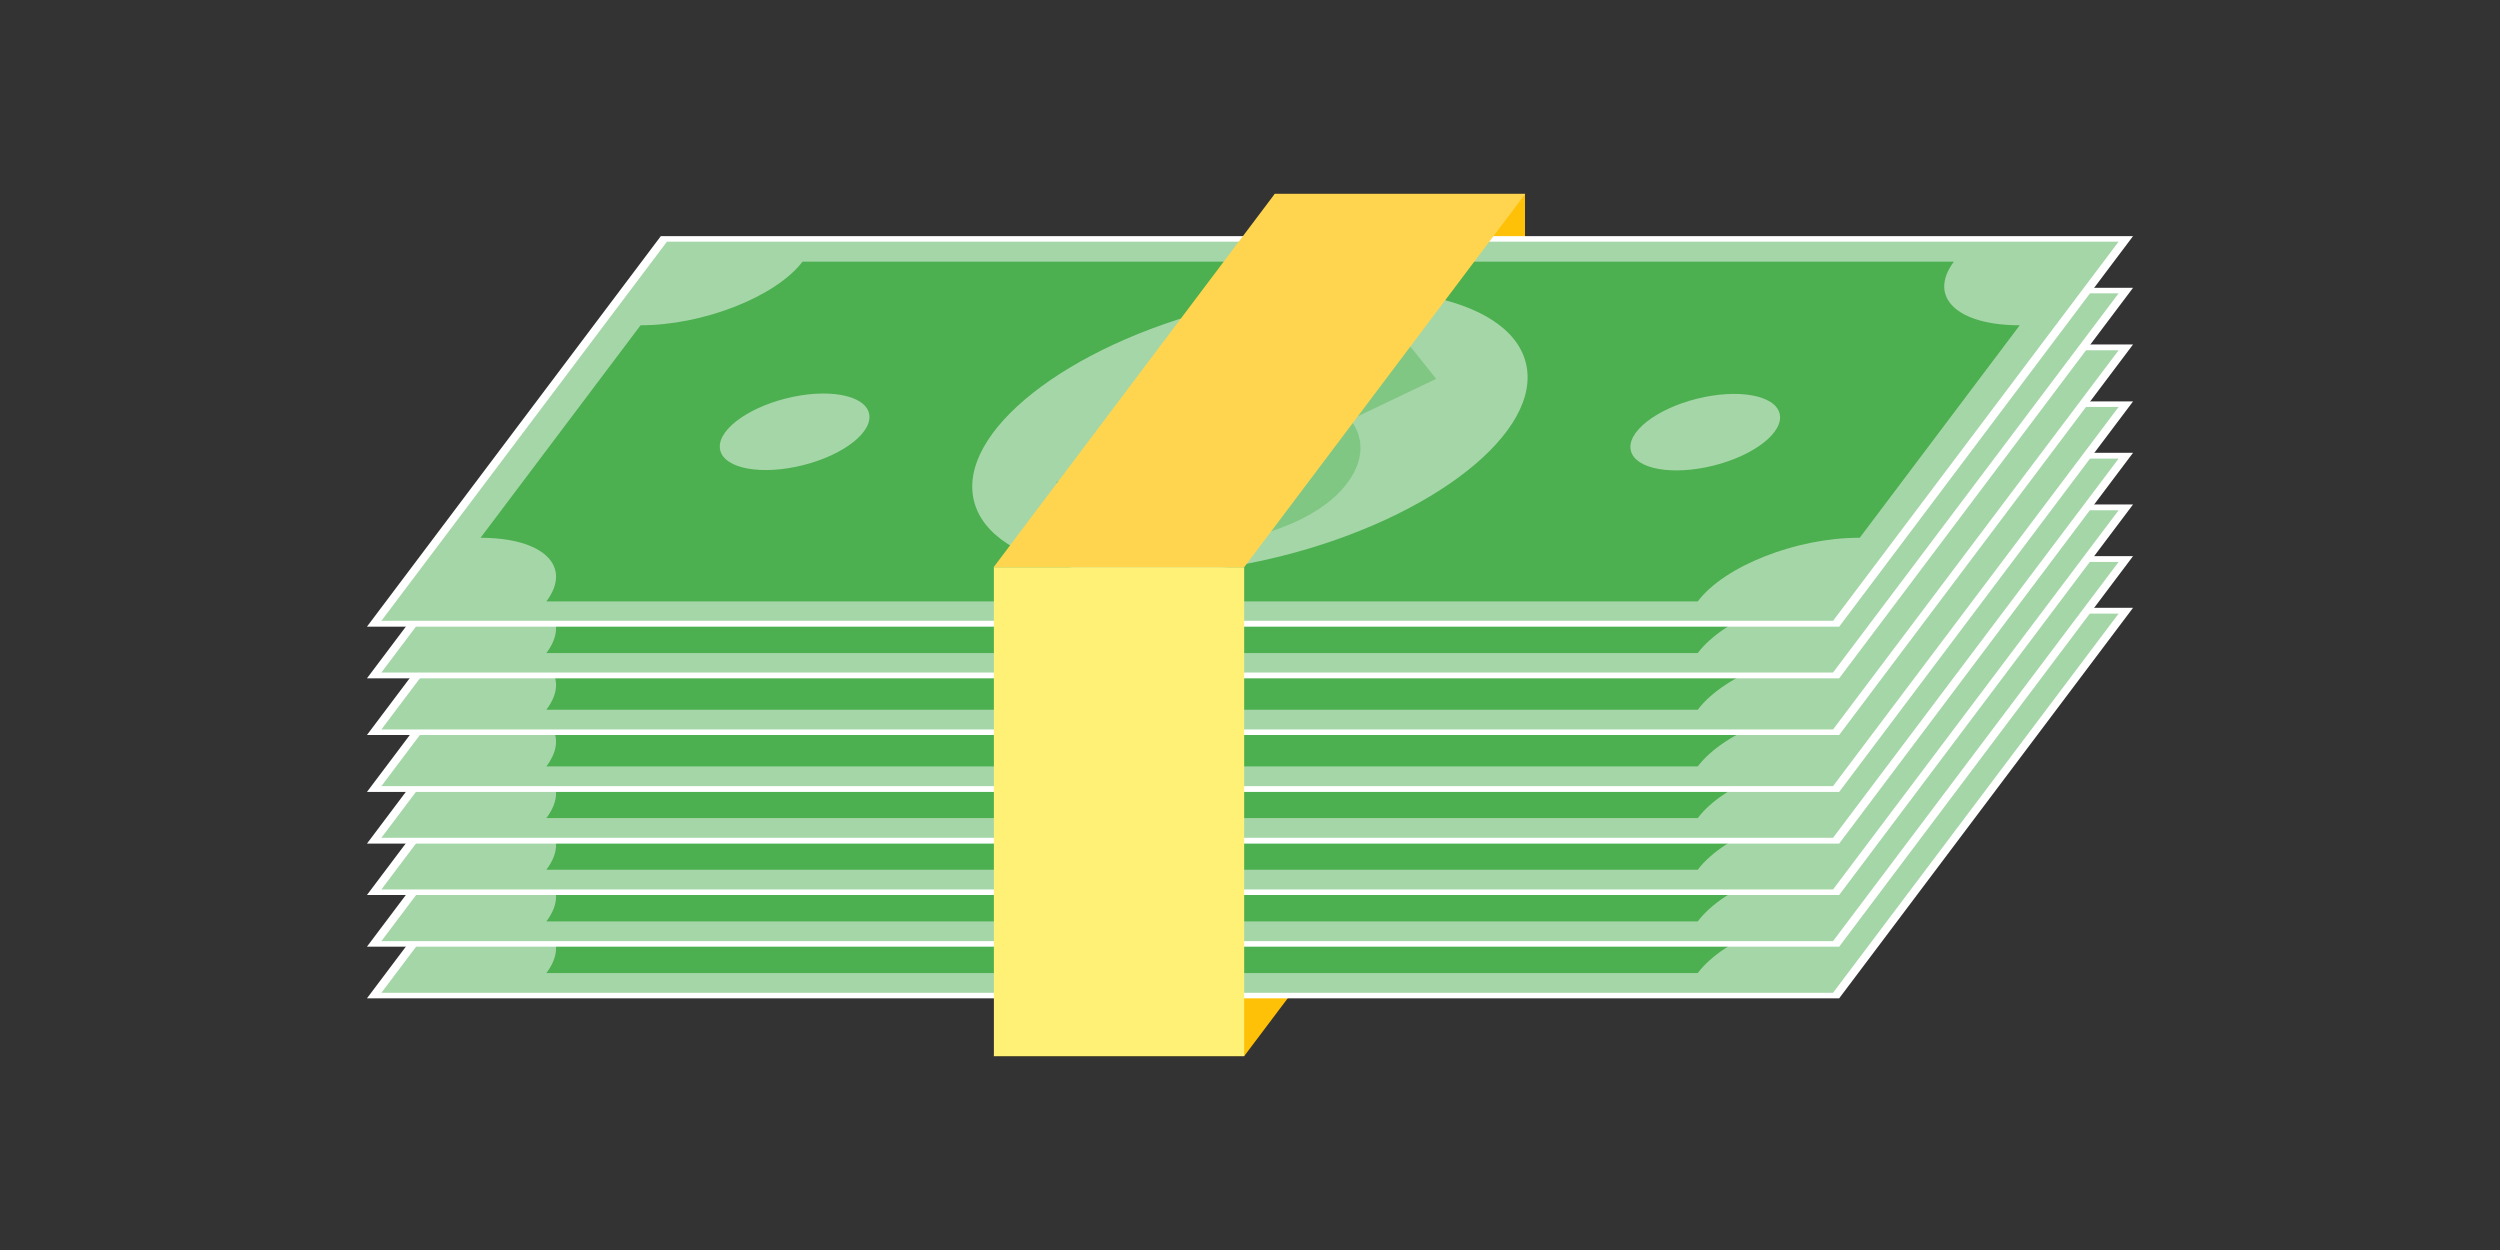
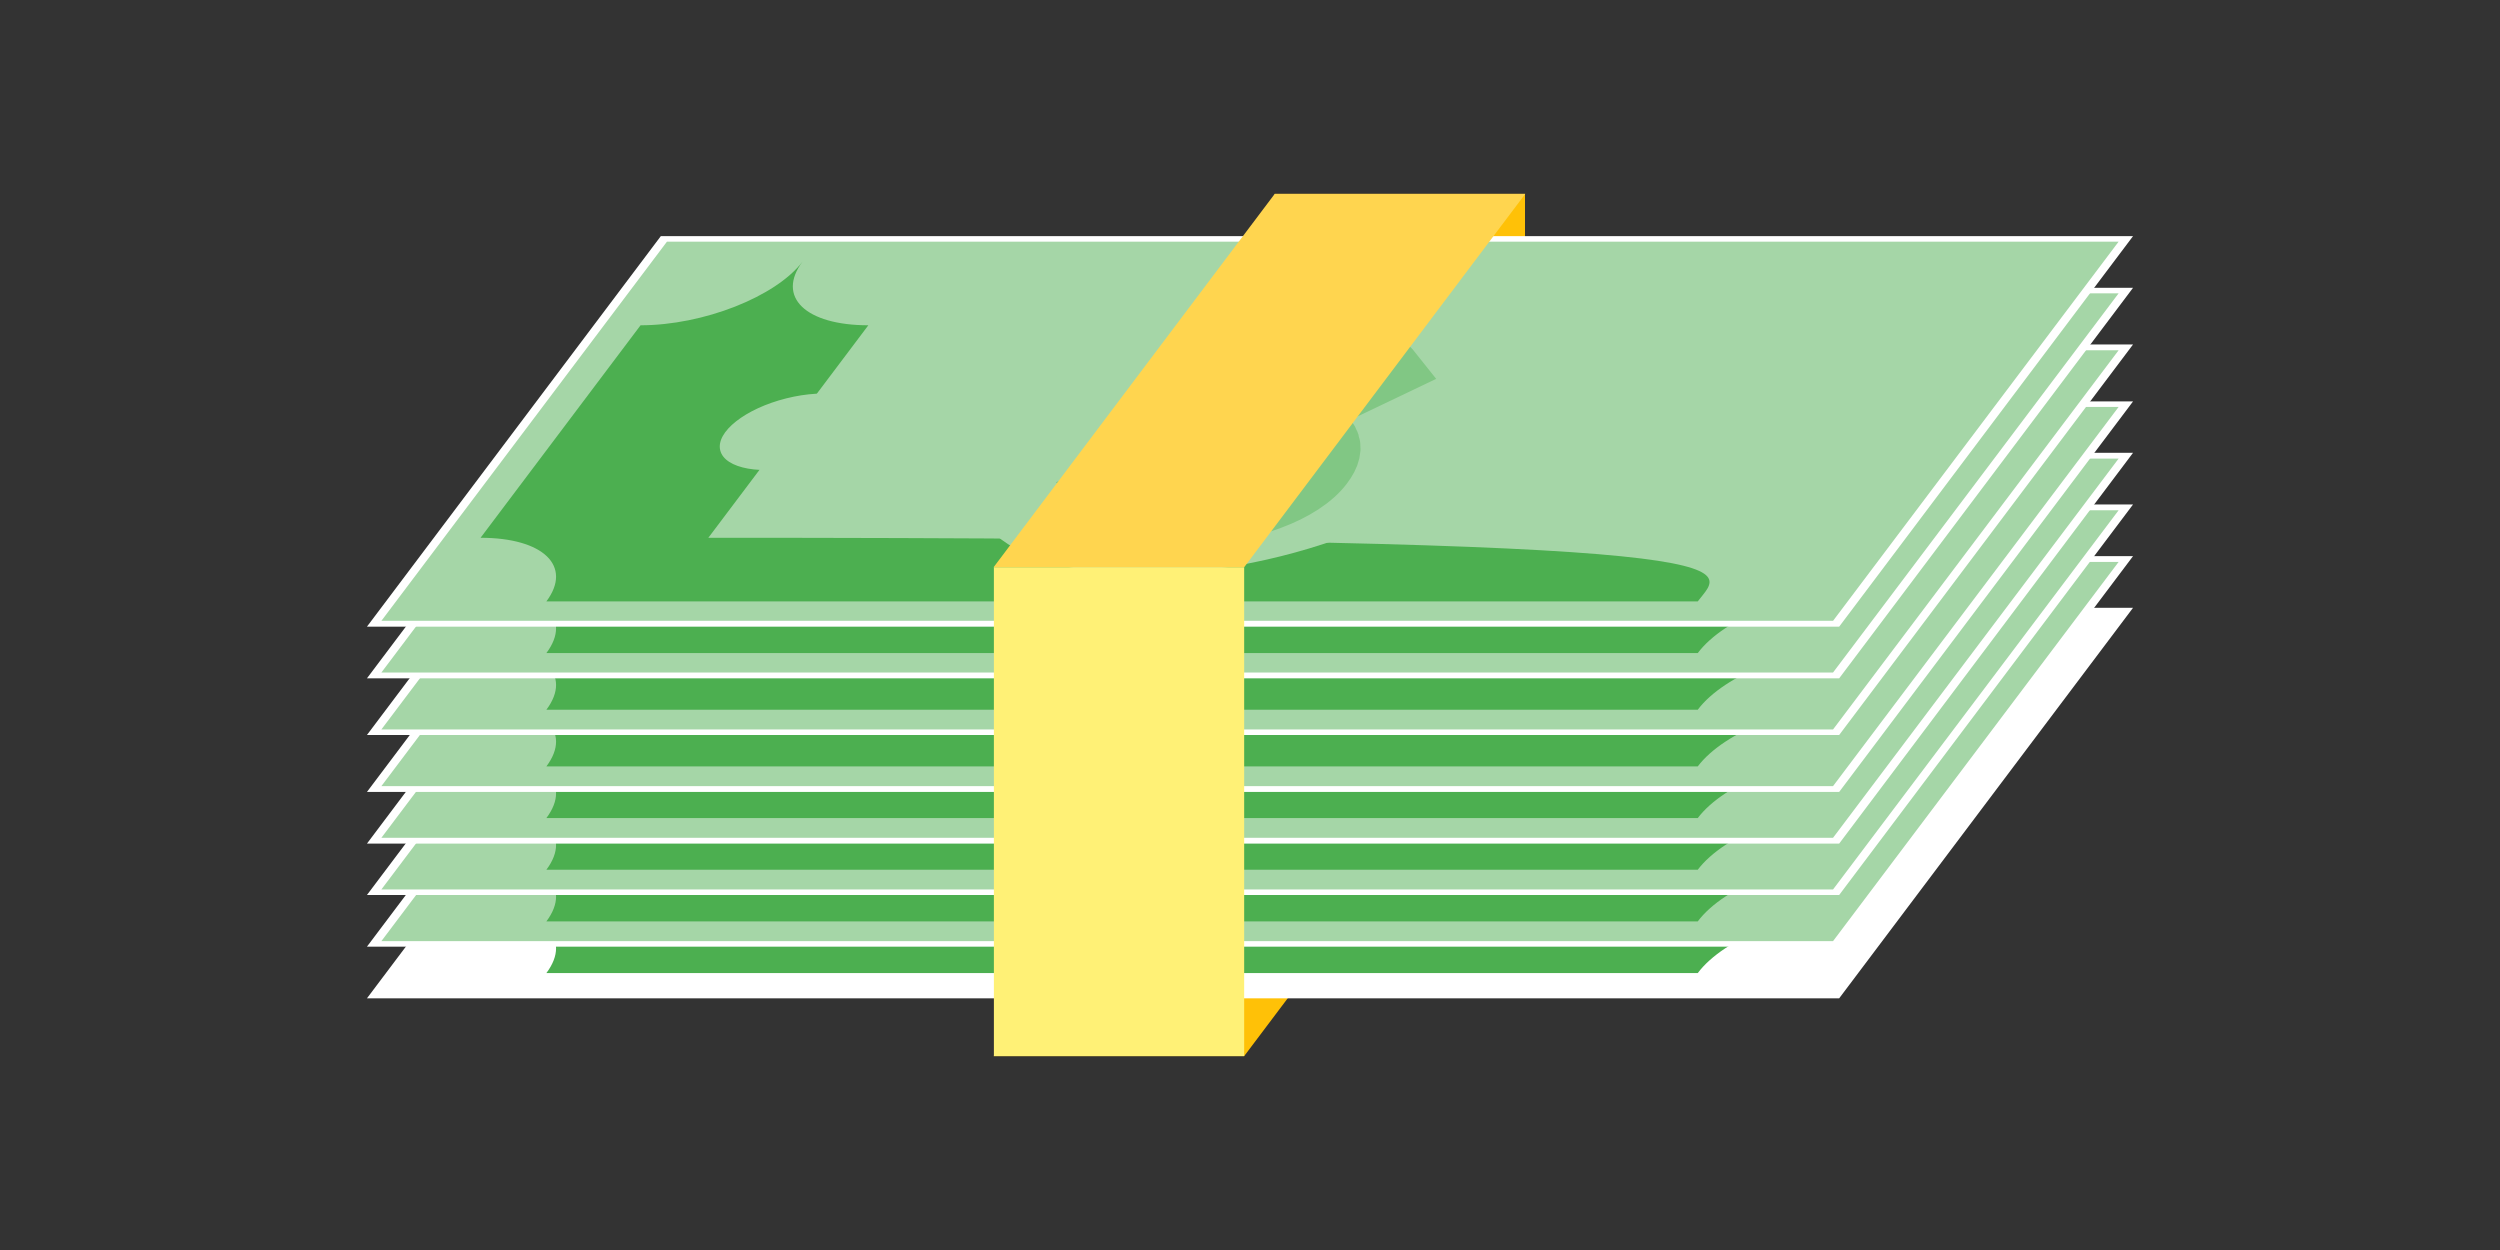
<svg xmlns="http://www.w3.org/2000/svg" version="1.1" id="Layer_1" x="0px" y="0px" viewBox="0 0 900 450" style="enable-background:new 0 0 900 450;" xml:space="preserve">
  <rect x="0" y="0" width="900" height="450" fill="#333333" stroke="none" />
  <style type="text/css">
	.st0{fill:#FFC107;}
	.st1{fill:#FFFFFF;}
	.st2{fill:#A5D6A7;}
	.st3{fill:#4CAF50;}
	.st4{fill:#E8F5E9;stroke:#81C784;stroke-width:19.96;stroke-miterlimit:10;}
	.st5{fill:#FFF176;}
	.st6{fill:#FFD54F;}
</style>
  <g>
    <g>
      <g>
        <polygon class="st0" points="458.9,245.8 357.7,380.2 447.9,380.2 549.1,245.8    " />
      </g>
    </g>
    <rect x="458.9" y="69.8" class="st0" width="90.1" height="176" />
    <g>
      <g>
        <polygon class="st1" points="132.1,359.4 237.9,218.8 767.9,218.8 662.1,359.4    " />
      </g>
      <g>
-         <polygon class="st2" points="659.9,357.4 137.3,357.4 240.1,220.9 762.7,220.9    " />
-       </g>
+         </g>
      <path class="st3" d="M611.2,350.3H196.7c9.5-12.7-1.1-22.9-23.7-22.9l57.6-76.5c22.6,0,48.7-10.3,58.3-22.9h414.5    c-9.5,12.7,1.1,22.9,23.7,22.9l-57.6,76.5C646.8,327.4,620.7,337.6,611.2,350.3z" />
      <ellipse transform="matrix(0.97 -0.243 0.243 0.97 -56.843 118.246)" class="st2" cx="450" cy="289.1" rx="102.4" ry="46.1" />
      <path class="st4" d="M468,285.7l-6.4-2.2l10.9-14.4c5.4,0.6,9.4,2,12.7,4.6l0.5,0.4l15.7-7.5l-0.4-0.5c-3.8-4.1-11.1-6.8-20.5-7.5    l4.8-6.3l-9,0l-4.7,6.2c-8.2,0.4-16.5,2-23.9,4.6c-8.6,3.1-15.3,7.4-18.9,12.1c-5.5,7.2-2.5,12.8,8.7,16.1l7.3,2.5L433,309.3    c-7.7-0.5-14-2.7-17.9-6.4l-0.4-0.4l-17.4,8l0.5,0.5c5.2,5.3,14.8,8.4,27.3,8.7l-4.6,6.1l9,0l4.8-6.4c8.2-0.6,16.2-2.2,23.3-4.9    c8.7-3.2,15.6-7.7,19.3-12.6C482.7,294.3,479.9,289.2,468,285.7z M448.3,274.8c1.4-1.8,3.8-3.3,7-4.3c2.4-0.8,5.3-1.3,8.3-1.5    l-9.3,12.3C449.3,279.7,445.9,278,448.3,274.8z M449.4,307.6c-2.1,0.7-4.6,1.2-7.3,1.5l9.7-12.8c5,1.7,7.5,3.2,4.7,7    C455.2,305,452.8,306.5,449.4,307.6z" />
      <ellipse transform="matrix(0.97 -0.243 0.243 0.97 -61.773 78.351)" class="st2" cx="286.1" cy="289.1" rx="27.6" ry="12.4" />
      <ellipse transform="matrix(0.97 -0.243 0.243 0.97 -51.913 158.14)" class="st2" cx="613.9" cy="289.1" rx="27.6" ry="12.4" />
    </g>
    <g>
      <g>
        <polygon class="st1" points="132.1,340.8 237.9,200.2 767.9,200.2 662.1,340.8    " />
      </g>
      <g>
        <polygon class="st2" points="659.9,338.8 137.3,338.8 240.1,202.3 762.7,202.3    " />
      </g>
      <path class="st3" d="M611.2,331.7H196.7c9.5-12.7-1.1-22.9-23.7-22.9l57.6-76.5c22.6,0,48.7-10.3,58.3-22.9h414.5    c-9.5,12.7,1.1,22.9,23.7,22.9l-57.6,76.5C646.8,308.8,620.7,319,611.2,331.7z" />
      <ellipse transform="matrix(0.97 -0.243 0.243 0.97 -52.319 117.686)" class="st2" cx="450" cy="270.5" rx="102.4" ry="46.1" />
      <path class="st4" d="M468,267.1l-6.4-2.2l10.9-14.4c5.4,0.6,9.4,2,12.7,4.6l0.5,0.4l15.7-7.5l-0.4-0.5c-3.8-4.1-11.1-6.8-20.5-7.5    l4.8-6.3l-9,0l-4.7,6.2c-8.2,0.4-16.5,2-23.9,4.6c-8.6,3.1-15.3,7.4-18.9,12.1c-5.5,7.2-2.5,12.8,8.7,16.1l7.3,2.5L433,290.7    c-7.7-0.5-14-2.7-17.9-6.4l-0.4-0.4l-17.4,8l0.5,0.5c5.2,5.3,14.8,8.4,27.3,8.7l-4.6,6.1l9,0l4.8-6.4c8.2-0.6,16.2-2.2,23.3-4.9    c8.7-3.2,15.6-7.7,19.3-12.6C482.7,275.7,479.9,270.6,468,267.1z M448.3,256.2c1.4-1.8,3.8-3.3,7-4.3c2.4-0.8,5.3-1.3,8.3-1.5    l-9.3,12.3C449.3,261.1,445.9,259.4,448.3,256.2z M449.4,289c-2.1,0.7-4.6,1.2-7.3,1.5l9.7-12.8c5,1.7,7.5,3.2,4.7,7    C455.2,286.4,452.8,287.9,449.4,289z" />
      <ellipse transform="matrix(0.97 -0.243 0.243 0.97 -57.249 77.791)" class="st2" cx="286.1" cy="270.5" rx="27.6" ry="12.4" />
      <ellipse transform="matrix(0.97 -0.243 0.243 0.97 -47.389 157.581)" class="st2" cx="613.9" cy="270.5" rx="27.6" ry="12.4" />
    </g>
    <g>
      <g>
        <polygon class="st1" points="132.1,322.2 237.9,181.6 767.9,181.6 662.1,322.2    " />
      </g>
      <g>
        <polygon class="st2" points="659.9,320.2 137.3,320.2 240.1,183.7 762.7,183.7    " />
      </g>
      <path class="st3" d="M611.2,313.1H196.7c9.5-12.7-1.1-22.9-23.7-22.9l57.6-76.5c22.6,0,48.7-10.3,58.3-22.9h414.5    c-9.5,12.7,1.1,22.9,23.7,22.9l-57.6,76.5C646.8,290.2,620.7,300.5,611.2,313.1z" />
      <ellipse transform="matrix(0.97 -0.243 0.243 0.97 -47.794 117.127)" class="st2" cx="450" cy="251.9" rx="102.4" ry="46.1" />
      <path class="st4" d="M468,248.5l-6.4-2.2l10.9-14.4c5.4,0.6,9.4,2,12.7,4.6l0.5,0.4l15.7-7.5l-0.4-0.5c-3.8-4.1-11.1-6.8-20.5-7.5    l4.8-6.3l-9,0l-4.7,6.2c-8.2,0.4-16.5,2-23.9,4.6c-8.6,3.1-15.3,7.4-18.9,12.1c-5.5,7.2-2.5,12.8,8.7,16.1l7.3,2.5L433,272.1    c-7.7-0.5-14-2.7-17.9-6.4l-0.4-0.4l-17.4,8l0.5,0.5c5.2,5.3,14.8,8.4,27.3,8.7l-4.6,6.1l9,0l4.8-6.4c8.2-0.6,16.2-2.2,23.3-4.9    c8.7-3.2,15.6-7.7,19.3-12.6C482.7,257.2,479.9,252,468,248.5z M448.3,237.6c1.4-1.8,3.8-3.3,7-4.3c2.4-0.8,5.3-1.3,8.3-1.5    l-9.3,12.3C449.3,242.5,445.9,240.8,448.3,237.6z M449.4,270.4c-2.1,0.7-4.6,1.2-7.3,1.5l9.7-12.8c5,1.7,7.5,3.2,4.7,7    C455.2,267.8,452.8,269.3,449.4,270.4z" />
      <ellipse transform="matrix(0.97 -0.243 0.243 0.97 -52.724 77.232)" class="st2" cx="286.1" cy="251.9" rx="27.6" ry="12.4" />
      <ellipse transform="matrix(0.97 -0.243 0.243 0.97 -42.864 157.022)" class="st2" cx="613.9" cy="251.9" rx="27.6" ry="12.4" />
    </g>
    <g>
      <g>
        <polygon class="st1" points="132.1,303.7 237.9,163 767.9,163 662.1,303.7    " />
      </g>
      <g>
        <polygon class="st2" points="659.9,301.6 137.3,301.6 240.1,165.1 762.7,165.1    " />
      </g>
      <path class="st3" d="M611.2,294.5H196.7c9.5-12.7-1.1-22.9-23.7-22.9l57.6-76.5c22.6,0,48.7-10.3,58.3-22.9h414.5    c-9.5,12.7,1.1,22.9,23.7,22.9l-57.6,76.5C646.8,271.6,620.7,281.9,611.2,294.5z" />
      <ellipse transform="matrix(0.97 -0.243 0.243 0.97 -43.269 116.568)" class="st2" cx="450" cy="233.4" rx="102.4" ry="46.1" />
      <path class="st4" d="M468,229.9l-6.4-2.2l10.9-14.4c5.4,0.6,9.4,2,12.7,4.6l0.5,0.4l15.7-7.5l-0.4-0.5c-3.8-4.1-11.1-6.8-20.5-7.5    l4.8-6.3l-9,0l-4.7,6.2c-8.2,0.4-16.5,2-23.9,4.6c-8.6,3.1-15.3,7.4-18.9,12.1c-5.5,7.2-2.5,12.8,8.7,16.1l7.3,2.5L433,253.5    c-7.7-0.5-14-2.7-17.9-6.4l-0.4-0.4l-17.4,8l0.5,0.5c5.2,5.3,14.8,8.4,27.3,8.7l-4.6,6.1l9,0l4.8-6.4c8.2-0.6,16.2-2.2,23.3-4.9    c8.7-3.2,15.6-7.7,19.3-12.6C482.7,238.6,479.9,233.4,468,229.9z M448.3,219c1.4-1.8,3.8-3.3,7-4.3c2.4-0.8,5.3-1.3,8.3-1.5    l-9.3,12.3C449.3,223.9,445.9,222.2,448.3,219z M449.4,251.8c-2.1,0.7-4.6,1.2-7.3,1.5l9.7-12.8c5,1.7,7.5,3.2,4.7,7    C455.2,249.2,452.8,250.7,449.4,251.8z" />
      <ellipse transform="matrix(0.97 -0.243 0.243 0.97 -48.199 76.673)" class="st2" cx="286.1" cy="233.4" rx="27.6" ry="12.4" />
      <ellipse transform="matrix(0.97 -0.243 0.243 0.97 -38.339 156.463)" class="st2" cx="613.9" cy="233.4" rx="27.6" ry="12.4" />
    </g>
    <g>
      <g>
        <polygon class="st1" points="132.1,285.1 237.9,144.5 767.9,144.5 662.1,285.1    " />
      </g>
      <g>
        <polygon class="st2" points="659.9,283 137.3,283 240.1,146.5 762.7,146.5    " />
      </g>
      <path class="st3" d="M611.2,275.9H196.7c9.5-12.7-1.1-22.9-23.7-22.9l57.6-76.5c22.6,0,48.7-10.3,58.3-22.9h414.5    c-9.5,12.7,1.1,22.9,23.7,22.9L669.5,253C646.8,253,620.7,263.3,611.2,275.9z" />
      <ellipse transform="matrix(0.97 -0.243 0.243 0.97 -38.744 116.009)" class="st2" cx="450" cy="214.8" rx="102.4" ry="46.1" />
      <path class="st4" d="M468,211.3l-6.4-2.2l10.9-14.4c5.4,0.6,9.4,2,12.7,4.6l0.5,0.4l15.7-7.5l-0.4-0.5c-3.8-4.1-11.1-6.8-20.5-7.5    l4.8-6.3l-9,0l-4.7,6.2c-8.2,0.4-16.5,2-23.9,4.6c-8.6,3.1-15.3,7.4-18.9,12.1c-5.5,7.2-2.5,12.8,8.7,16.1l7.3,2.5L433,234.9    c-7.7-0.5-14-2.7-17.9-6.4l-0.4-0.4l-17.4,8l0.5,0.5c5.2,5.3,14.8,8.4,27.3,8.7l-4.6,6.1l9,0l4.8-6.4c8.2-0.6,16.2-2.2,23.3-4.9    c8.7-3.2,15.6-7.7,19.3-12.6C482.7,220,479.9,214.8,468,211.3z M448.3,200.5c1.4-1.8,3.8-3.3,7-4.3c2.4-0.8,5.3-1.3,8.3-1.5    l-9.3,12.3C449.3,205.3,445.9,203.7,448.3,200.5z M449.4,233.2c-2.1,0.7-4.6,1.2-7.3,1.5l9.7-12.8c5,1.7,7.5,3.2,4.7,7    C455.2,230.6,452.8,232.1,449.4,233.2z" />
      <ellipse transform="matrix(0.97 -0.243 0.243 0.97 -43.674 76.114)" class="st2" cx="286.1" cy="214.8" rx="27.6" ry="12.4" />
      <ellipse transform="matrix(0.97 -0.243 0.243 0.97 -33.814 155.904)" class="st2" cx="613.9" cy="214.8" rx="27.6" ry="12.4" />
    </g>
    <g>
      <g>
        <polygon class="st1" points="132.1,264.6 237.9,124 767.9,124 662.1,264.6    " />
      </g>
      <g>
        <polygon class="st2" points="659.9,262.6 137.3,262.6 240.1,126.1 762.7,126.1    " />
      </g>
      <path class="st3" d="M611.2,255.5H196.7c9.5-12.7-1.1-22.9-23.7-22.9l57.6-76.5c22.6,0,48.7-10.3,58.3-22.9h414.5    c-9.5,12.7,1.1,22.9,23.7,22.9l-57.6,76.5C646.8,232.6,620.7,242.8,611.2,255.5z" />
      <ellipse transform="matrix(0.97 -0.243 0.243 0.97 -33.767 115.394)" class="st2" cx="450" cy="194.3" rx="102.4" ry="46.1" />
      <path class="st4" d="M468,190.9l-6.4-2.2l10.9-14.4c5.4,0.6,9.4,2,12.7,4.6l0.5,0.4l15.7-7.5l-0.4-0.5c-3.8-4.1-11.1-6.8-20.5-7.5    l4.8-6.3l-9,0l-4.7,6.2c-8.2,0.4-16.5,2-23.9,4.6c-8.6,3.1-15.3,7.4-18.9,12.1c-5.5,7.2-2.5,12.8,8.7,16.1l7.3,2.5L433,214.5    c-7.7-0.5-14-2.7-17.9-6.4l-0.4-0.4l-17.4,8l0.5,0.5c5.2,5.3,14.8,8.4,27.3,8.7l-4.6,6.1l9,0l4.8-6.4c8.2-0.6,16.2-2.2,23.3-4.9    c8.7-3.2,15.6-7.7,19.3-12.6C482.7,199.5,479.9,194.4,468,190.9z M448.3,180c1.4-1.8,3.8-3.3,7-4.3c2.4-0.8,5.3-1.3,8.3-1.5    l-9.3,12.3C449.3,184.9,445.9,183.2,448.3,180z M449.4,212.8c-2.1,0.7-4.6,1.2-7.3,1.5l9.7-12.8c5,1.7,7.5,3.2,4.7,7    C455.2,210.2,452.8,211.7,449.4,212.8z" />
      <ellipse transform="matrix(0.97 -0.243 0.243 0.97 -38.697 75.499)" class="st2" cx="286.1" cy="194.3" rx="27.6" ry="12.4" />
      <ellipse transform="matrix(0.97 -0.243 0.243 0.97 -28.837 155.288)" class="st2" cx="613.9" cy="194.3" rx="27.6" ry="12.4" />
    </g>
    <g>
      <g>
        <polygon class="st1" points="132.1,244.2 237.9,103.6 767.9,103.6 662.1,244.2    " />
      </g>
      <g>
        <polygon class="st2" points="659.9,242.1 137.3,242.1 240.1,105.6 762.7,105.6    " />
      </g>
      <path class="st3" d="M611.2,235.1H196.7c9.5-12.7-1.1-22.9-23.7-22.9l57.6-76.5c22.6,0,48.7-10.3,58.3-22.9h414.5    c-9.5,12.7,1.1,22.9,23.7,22.9l-57.6,76.5C646.8,212.1,620.7,222.4,611.2,235.1z" />
      <ellipse transform="matrix(0.97 -0.243 0.243 0.97 -28.79 114.779)" class="st2" cx="450" cy="173.9" rx="102.4" ry="46.1" />
      <path class="st4" d="M468,170.4l-6.4-2.2l10.9-14.4c5.4,0.6,9.4,2,12.7,4.6l0.5,0.4l15.7-7.5l-0.4-0.5c-3.8-4.1-11.1-6.8-20.5-7.5    l4.8-6.3l-9,0l-4.7,6.2c-8.2,0.4-16.5,2-23.9,4.6c-8.6,3.1-15.3,7.4-18.9,12.1c-5.5,7.2-2.5,12.8,8.7,16.1l7.3,2.5L433,194    c-7.7-0.5-14-2.7-17.9-6.4l-0.4-0.4l-17.4,8l0.5,0.5c5.2,5.3,14.8,8.4,27.3,8.7l-4.6,6.1l9,0l4.8-6.4c8.2-0.6,16.2-2.2,23.3-4.9    c8.7-3.2,15.6-7.7,19.3-12.6C482.7,179.1,479.9,173.9,468,170.4z M448.3,159.6c1.4-1.8,3.8-3.3,7-4.3c2.4-0.8,5.3-1.3,8.3-1.5    l-9.3,12.3C449.3,164.4,445.9,162.8,448.3,159.6z M449.4,192.3c-2.1,0.7-4.6,1.2-7.3,1.5l9.7-12.8c5,1.7,7.5,3.2,4.7,7    C455.2,189.7,452.8,191.2,449.4,192.3z" />
      <ellipse transform="matrix(0.97 -0.243 0.243 0.97 -33.72 74.884)" class="st2" cx="286.1" cy="173.9" rx="27.6" ry="12.4" />
      <ellipse transform="matrix(0.97 -0.243 0.243 0.97 -23.86 154.673)" class="st2" cx="613.9" cy="173.9" rx="27.6" ry="12.4" />
    </g>
    <g>
      <g>
        <polygon class="st1" points="132.1,225.6 237.9,85 767.9,85 662.1,225.6    " />
      </g>
      <g>
        <polygon class="st2" points="659.9,223.5 137.3,223.5 240.1,87 762.7,87    " />
      </g>
-       <path class="st3" d="M611.2,216.5H196.7c9.5-12.7-1.1-22.9-23.7-22.9l57.6-76.5c22.6,0,48.7-10.3,58.3-22.9h414.5    c-9.5,12.7,1.1,22.9,23.7,22.9l-57.6,76.5C646.8,193.5,620.7,203.8,611.2,216.5z" />
+       <path class="st3" d="M611.2,216.5H196.7c9.5-12.7-1.1-22.9-23.7-22.9l57.6-76.5c22.6,0,48.7-10.3,58.3-22.9c-9.5,12.7,1.1,22.9,23.7,22.9l-57.6,76.5C646.8,193.5,620.7,203.8,611.2,216.5z" />
      <ellipse transform="matrix(0.97 -0.243 0.243 0.97 -24.265 114.219)" class="st2" cx="450" cy="155.3" rx="102.4" ry="46.1" />
      <path class="st4" d="M468,151.9l-6.4-2.2l10.9-14.4c5.4,0.6,9.4,2,12.7,4.6l0.5,0.4l15.7-7.5l-0.4-0.5c-3.8-4.1-11.1-6.8-20.5-7.5    l4.8-6.3l-9,0l-4.7,6.2c-8.2,0.4-16.5,2-23.9,4.6c-8.6,3.1-15.3,7.4-18.9,12.1c-5.5,7.2-2.5,12.8,8.7,16.1l7.3,2.5L433,175.5    c-7.7-0.5-14-2.7-17.9-6.4l-0.4-0.4l-17.4,8l0.5,0.5c5.2,5.3,14.8,8.4,27.3,8.7l-4.6,6.1l9,0l4.8-6.4c8.2-0.6,16.2-2.2,23.3-4.9    c8.7-3.2,15.6-7.7,19.3-12.6C482.7,160.5,479.9,155.3,468,151.9z M448.3,141c1.4-1.8,3.8-3.3,7-4.3c2.4-0.8,5.3-1.3,8.3-1.5    l-9.3,12.3C449.3,145.8,445.9,144.2,448.3,141z M449.4,173.7c-2.1,0.7-4.6,1.2-7.3,1.5l9.7-12.8c5,1.7,7.5,3.2,4.7,7    C455.2,171.1,452.8,172.7,449.4,173.7z" />
      <ellipse transform="matrix(0.97 -0.243 0.243 0.97 -29.195 74.325)" class="st2" cx="286.1" cy="155.3" rx="27.6" ry="12.4" />
      <ellipse transform="matrix(0.97 -0.243 0.243 0.97 -19.335 154.114)" class="st2" cx="613.9" cy="155.3" rx="27.6" ry="12.4" />
    </g>
    <rect x="357.8" y="204.2" class="st5" width="90.1" height="176" />
    <g>
      <g>
        <polygon class="st6" points="458.9,69.8 357.7,204.2 447.9,204.2 549.1,69.8    " />
      </g>
    </g>
  </g>
</svg>